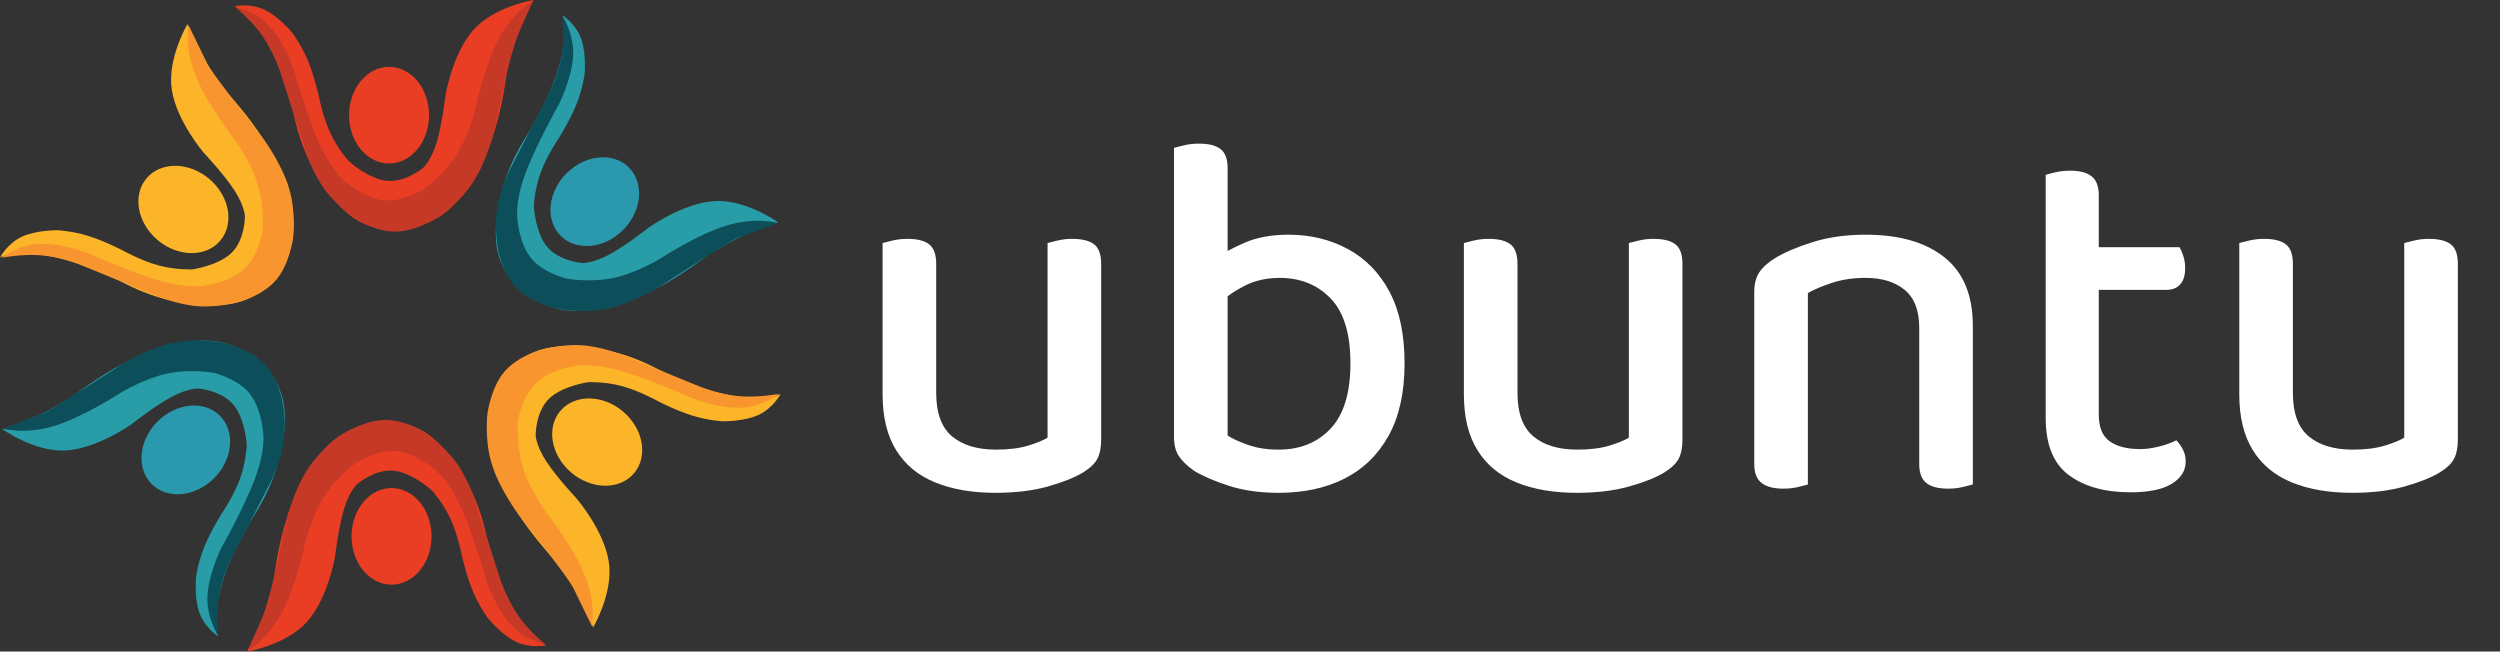
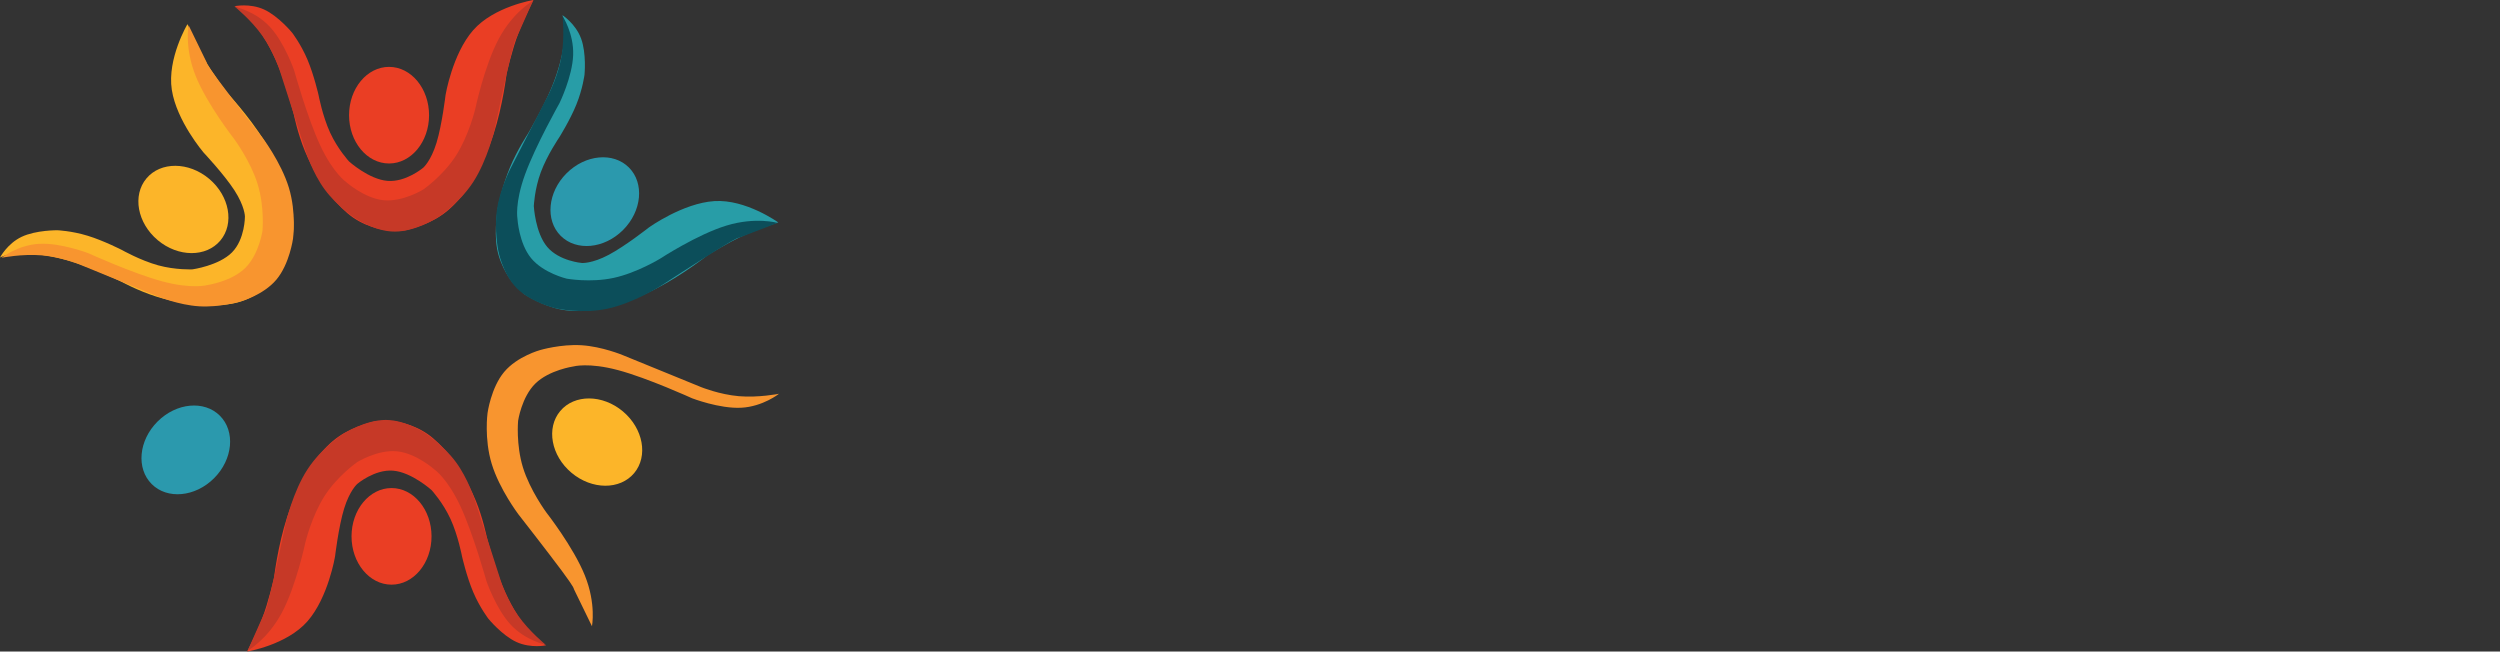
<svg xmlns="http://www.w3.org/2000/svg" width="1201" height="313" viewBox="0 0 1201 313" fill="none">
  <rect x="0" y="0" width="1201" height="313" fill="#333333" stroke="none" />
  <path fill-rule="evenodd" clip-rule="evenodd" d="M256.292 0C256.292 0 252.196 7.737 249.114 15.726C246.031 23.714 243.369 35.324 243.369 35.324C243.369 35.324 241.635 50.595 237.029 64.677C232.423 78.758 226.133 88.278 226.133 88.278C226.133 88.278 220.387 97.65 212.463 103.153C204.538 108.657 194.434 110.69 194.434 110.69H186.113C186.113 110.69 177.347 109.847 169.67 104.542C161.993 99.236 155.406 89.468 155.406 89.468C155.406 89.468 150.057 81.238 146.491 72.61C142.924 63.983 141.141 54.959 141.141 54.959C141.141 54.959 137.774 41.761 133.811 31.952C129.849 22.144 125.292 15.726 125.292 15.726C125.292 15.726 122.122 10.938 119.151 7.756C116.179 4.573 112.613 2.996 112.613 2.996C112.613 2.996 119.962 1.4 126.896 4.583C133.83 7.765 140.349 15.726 140.349 15.726C140.349 15.726 144.509 21.103 147.679 28.581C150.849 36.059 153.028 45.637 153.028 45.637C153.028 45.637 154.91 55.703 158.576 63.685C162.241 71.668 167.689 77.569 167.689 77.569C167.689 77.569 177.198 86.146 186.113 86.89C195.029 87.634 203.349 80.544 203.349 80.544C203.349 80.544 207.014 77.37 209.689 68.644C212.364 59.917 214.047 45.637 214.047 45.637C214.047 45.637 217.316 25.908 227.321 14.499C237.326 3.09 256.292 0 256.292 0Z" fill="#EA3E24" />
  <path fill-rule="evenodd" clip-rule="evenodd" d="M167.687 55.334C167.687 42.518 176.291 32.129 186.904 32.129C197.517 32.129 206.121 42.518 206.121 55.334C206.121 68.149 197.517 78.538 186.904 78.538C176.291 78.538 167.687 68.149 167.687 55.334Z" fill="#EA3E24" />
  <path fill-rule="evenodd" clip-rule="evenodd" d="M247.924 18.642C247.924 18.642 247.528 17.899 244.952 28.757C242.377 39.616 237.622 62.077 237.622 62.077C237.622 62.077 234.254 76.804 227.32 87.464C220.387 98.124 209.886 104.718 209.886 104.718C209.886 104.718 199.535 111.263 189.679 111.263C179.822 111.263 170.461 104.718 170.461 104.718C170.461 104.718 161.893 99.017 155.999 91.034C150.105 83.051 146.886 72.787 146.886 72.787L134.405 33.914C134.405 33.914 131.474 24.916 126.084 17.254C120.694 9.593 112.846 3.268 112.846 3.268C112.846 3.268 122.527 5.229 129.65 12.891C136.773 20.552 141.339 33.914 141.339 33.914C141.339 33.914 147.579 56.425 153.82 69.812C160.061 83.2 166.301 87.464 166.301 87.464C166.301 87.464 175.068 95.298 184.33 96.19C193.591 97.083 203.348 91.034 203.348 91.034C203.348 91.034 212.759 84.513 218.999 74.844C225.24 65.175 228.311 52.359 228.311 52.359C228.311 52.359 232.669 31.633 239.603 18.642C246.537 5.652 256.046 0.396 256.046 0.396L247.924 18.642Z" fill="#C63927" />
  <path fill-rule="evenodd" clip-rule="evenodd" d="M373.887 106.865C373.887 106.865 365.526 109.437 357.704 112.903C349.882 116.37 339.798 122.694 339.798 122.694C339.798 122.694 327.786 132.266 314.582 138.962C301.379 145.659 290.207 147.938 290.207 147.938C290.207 147.938 279.526 150.497 270.034 148.779C260.544 147.061 251.963 141.346 251.963 141.346L246.079 135.456C246.079 135.456 240.476 128.655 238.795 119.469C237.114 110.283 239.356 98.713 239.356 98.713C239.356 98.713 241.387 89.106 244.959 80.482C248.531 71.857 253.644 64.214 253.644 64.214C253.644 64.214 260.585 52.497 264.711 42.757C268.837 33.017 270.149 25.252 270.149 25.252C270.149 25.252 271.289 19.623 271.436 15.27C271.582 10.916 270.174 7.276 270.174 7.276C270.174 7.276 276.498 11.349 279.154 18.508C281.809 25.667 280.796 35.911 280.796 35.911C280.796 35.911 279.94 42.658 276.899 50.19C273.859 57.721 268.634 66.037 268.634 66.037C268.634 66.037 262.855 74.487 259.808 82.726C256.761 90.965 256.446 98.994 256.446 98.994C256.446 98.994 257.111 111.791 262.89 118.627C268.669 125.464 279.561 126.341 279.561 126.341C279.561 126.341 284.394 126.691 292.449 122.414C300.504 118.137 311.781 109.231 311.781 109.231C311.781 109.231 328.027 97.595 343.16 96.609C358.293 95.624 373.887 106.865 373.887 106.865Z" fill="#289DA7" />
-   <path fill-rule="evenodd" clip-rule="evenodd" d="M272.151 83.272C281.203 74.21 294.624 72.954 302.129 80.467C309.634 87.98 308.38 101.417 299.327 110.479C290.276 119.541 276.853 120.796 269.349 113.283C261.844 105.77 263.099 92.334 272.151 83.272Z" fill="#2B99AD" />
+   <path fill-rule="evenodd" clip-rule="evenodd" d="M272.151 83.272C281.203 74.21 294.624 72.954 302.129 80.467C309.634 87.98 308.38 101.417 299.327 110.479C290.276 119.541 276.853 120.796 269.349 113.283C261.844 105.77 263.099 92.334 272.151 83.272" fill="#2B99AD" />
  <path fill-rule="evenodd" clip-rule="evenodd" d="M354.916 114.239C354.916 114.239 355.162 113.433 345.671 119.288C336.18 125.143 316.953 137.66 316.953 137.66C316.953 137.66 304.17 145.689 291.737 148.318C279.304 150.948 267.222 148.178 267.222 148.178C267.222 148.178 255.279 145.478 248.31 138.501C241.34 131.524 239.344 120.27 239.344 120.27C239.344 120.27 237.312 110.173 238.784 100.356C240.255 90.539 245.228 81.002 245.228 81.002L263.859 44.68C263.859 44.68 268.143 36.242 269.743 27.009C271.344 17.776 270.261 7.749 270.261 7.749C270.261 7.749 275.721 15.988 275.347 26.448C274.972 36.908 268.763 49.588 268.763 49.588C268.763 49.588 257.276 69.923 252.232 83.807C247.189 97.691 248.59 105.124 248.59 105.124C248.59 105.124 249.256 116.869 255.174 124.056C261.093 131.244 272.265 133.873 272.265 133.873C272.265 133.873 283.525 135.924 294.767 133.504C306.009 131.085 317.233 124.196 317.233 124.196C317.233 124.196 334.954 112.627 349.033 108.349C363.112 104.071 373.548 107.087 373.548 107.087L354.916 114.239Z" fill="#0C4E5A" />
  <path fill-rule="evenodd" clip-rule="evenodd" d="M90.062 11.59C90.062 11.59 93.35 19.705 97.482 27.203C101.613 34.702 108.785 44.207 108.785 44.207C108.785 44.207 119.357 55.353 127.171 67.936C134.986 80.52 138.227 91.463 138.227 91.463C138.227 91.463 141.705 101.893 140.823 111.508C139.941 121.123 135.002 130.178 135.002 130.178L129.653 136.559C129.653 136.559 123.373 142.74 114.379 145.217C105.384 147.694 93.676 146.467 93.676 146.467C93.676 146.467 83.939 145.279 75.045 142.468C66.151 139.657 58.1 135.224 58.1 135.224C58.1 135.224 45.836 129.323 35.783 126.057C25.731 122.791 17.891 122.16 17.891 122.16C17.891 122.16 12.19 121.514 7.844 121.747C3.499 121.98 0 123.701 0 123.701C0 123.701 3.503 117.039 10.395 113.768C17.287 110.496 27.569 110.613 27.569 110.613C27.569 110.613 34.358 110.879 42.118 113.255C49.877 115.631 58.608 120.116 58.608 120.116C58.608 120.116 67.519 125.143 75.984 127.464C84.448 129.784 92.465 129.398 92.465 129.398C92.465 129.398 105.142 127.62 111.441 121.261C117.741 114.902 117.664 103.963 117.664 103.963C117.664 103.963 117.592 99.113 112.633 91.453C107.675 83.792 97.83 73.322 97.83 73.322C97.83 73.322 84.834 58.134 82.535 43.127C80.236 28.121 90.062 11.59 90.062 11.59Z" fill="#FCB529" />
  <path fill-rule="evenodd" clip-rule="evenodd" d="M75.757 115.362C65.95 107.125 63.531 93.849 70.353 85.709C77.175 77.57 90.655 77.65 100.462 85.888C110.269 94.126 112.688 107.402 105.866 115.541C99.044 123.68 85.563 123.6 75.757 115.362Z" fill="#FCB529" />
  <path fill-rule="evenodd" clip-rule="evenodd" d="M99.356 30.122C99.356 30.122 98.532 29.948 105.186 38.903C111.84 47.857 125.97 65.941 125.97 65.941C125.97 65.941 135.074 77.99 138.775 90.16C142.475 102.33 140.772 114.621 140.772 114.621C140.772 114.621 139.126 126.766 132.791 134.324C126.455 141.883 115.43 144.855 115.43 144.855C115.43 144.855 105.559 147.761 95.662 147.15C85.765 146.538 75.841 142.41 75.841 142.41L38.073 126.994C38.073 126.994 29.303 123.458 19.976 122.666C10.649 121.875 0.765 123.828 0.765 123.828C0.765 123.828 8.488 117.665 18.93 117.127C29.371 116.589 42.53 121.677 42.53 121.677C42.53 121.677 63.767 131.36 78.022 135.18C92.278 138.999 99.552 136.955 99.552 136.955C99.552 136.955 111.182 135.267 117.818 128.738C124.454 122.209 126.098 110.838 126.098 110.838C126.098 110.838 127.156 99.43 123.769 88.429C120.382 77.428 112.549 66.835 112.549 66.835C112.549 66.835 99.491 50.171 94.007 36.503C88.524 22.835 90.615 12.164 90.615 12.164L99.356 30.122Z" fill="#F8952F" />
  <path fill-rule="evenodd" clip-rule="evenodd" d="M118.707 313.001C118.707 313.001 122.803 305.264 125.886 297.275C128.968 289.287 131.631 277.677 131.631 277.677C131.631 277.677 133.364 262.405 137.97 248.324C142.577 234.242 148.867 224.723 148.867 224.723C148.867 224.723 154.612 215.352 162.536 209.847C170.461 204.344 180.565 202.311 180.565 202.311H188.886C188.886 202.311 197.652 203.154 205.329 208.459C213.006 213.765 219.594 223.532 219.594 223.532C219.594 223.532 224.943 231.763 228.509 240.391C232.075 249.018 233.858 258.042 233.858 258.042C233.858 258.042 237.226 271.24 241.188 281.049C245.15 290.857 249.707 297.275 249.707 297.275C249.707 297.275 252.877 302.063 255.848 305.245C258.82 308.427 262.386 310.005 262.386 310.005C262.386 310.005 255.037 311.601 248.103 308.418C241.169 305.236 234.65 297.275 234.65 297.275C234.65 297.275 230.49 291.898 227.32 284.42C224.15 276.942 221.971 267.364 221.971 267.364C221.971 267.364 220.089 257.298 216.424 249.316C212.758 241.333 207.31 235.432 207.31 235.432C207.31 235.432 197.801 226.855 188.886 226.111C179.971 225.367 171.65 232.458 171.65 232.458C171.65 232.458 167.985 235.631 165.31 244.357C162.635 253.084 160.951 267.364 160.951 267.364C160.951 267.364 157.683 287.093 147.678 298.502C137.673 309.911 118.707 313.001 118.707 313.001Z" fill="#EA3E24" />
  <path fill-rule="evenodd" clip-rule="evenodd" d="M207.31 257.666C207.31 270.482 198.706 280.871 188.093 280.871C177.48 280.871 168.876 270.482 168.876 257.666C168.876 244.851 177.48 234.461 188.093 234.461C198.706 234.461 207.31 244.851 207.31 257.666Z" fill="#EA3E24" />
  <path fill-rule="evenodd" clip-rule="evenodd" d="M127.074 294.357C127.074 294.357 127.471 295.101 130.046 284.242C132.622 273.383 137.376 250.922 137.376 250.922C137.376 250.922 140.744 236.195 147.678 225.536C154.612 214.875 165.112 208.281 165.112 208.281C165.112 208.281 175.464 201.736 185.32 201.736C195.176 201.736 204.537 208.281 204.537 208.281C204.537 208.281 213.105 213.983 218.999 221.965C224.893 229.948 228.113 240.212 228.113 240.212L240.594 279.085C240.594 279.085 243.525 288.084 248.915 295.745C254.304 303.407 262.152 309.731 262.152 309.731C262.152 309.731 252.472 307.77 245.348 300.108C238.225 292.447 233.66 279.085 233.66 279.085C233.66 279.085 227.419 256.575 221.179 243.187C214.938 229.8 208.697 225.536 208.697 225.536C208.697 225.536 199.931 217.702 190.669 216.809C181.407 215.917 171.65 221.965 171.65 221.965C171.65 221.965 162.24 228.487 155.999 238.155C149.759 247.824 146.688 260.641 146.688 260.641C146.688 260.641 142.329 281.366 135.395 294.357C128.461 307.347 118.952 312.603 118.952 312.603L127.074 294.357Z" fill="#C63927" />
-   <path fill-rule="evenodd" clip-rule="evenodd" d="M1.109 206.136C1.109 206.136 9.471 203.564 17.292 200.097C25.114 196.631 35.198 190.306 35.198 190.306C35.198 190.306 47.21 180.735 60.413 174.038C73.617 167.342 84.789 165.063 84.789 165.063C84.789 165.063 95.471 162.504 104.962 164.222C114.453 165.939 123.033 171.654 123.033 171.654L128.917 177.544C128.917 177.544 134.52 184.346 136.201 193.532C137.882 202.718 135.641 214.287 135.641 214.287C135.641 214.287 133.609 223.894 130.037 232.519C126.465 241.144 121.352 248.787 121.352 248.787C121.352 248.787 114.411 260.504 110.285 270.244C106.159 279.984 104.847 287.748 104.847 287.748C104.847 287.748 103.707 293.377 103.561 297.731C103.414 302.085 104.822 305.724 104.822 305.724C104.822 305.724 98.498 301.651 95.843 294.493C93.187 287.334 94.2 277.09 94.2 277.09C94.2 277.09 95.057 270.343 98.097 262.811C101.138 255.28 106.362 246.964 106.362 246.964C106.362 246.964 112.141 238.514 115.188 230.275C118.235 222.036 118.55 214.007 118.55 214.007C118.55 214.007 117.885 201.21 112.106 194.373C106.327 187.536 95.435 186.66 95.435 186.66C95.435 186.66 90.603 186.309 82.548 190.587C74.492 194.864 63.215 203.769 63.215 203.769C63.215 203.769 46.969 215.406 31.836 216.391C16.703 217.377 1.109 206.136 1.109 206.136Z" fill="#289DA7" />
  <path fill-rule="evenodd" clip-rule="evenodd" d="M102.843 229.73C93.792 238.792 80.369 240.048 72.865 232.535C65.36 225.022 66.615 211.585 75.666 202.523C84.719 193.461 98.141 192.205 105.645 199.718C113.15 207.231 111.896 220.668 102.843 229.73Z" fill="#2B99AD" />
-   <path fill-rule="evenodd" clip-rule="evenodd" d="M20.078 198.762C20.078 198.762 19.833 199.567 29.324 193.713C38.815 187.857 58.042 175.341 58.042 175.341C58.042 175.341 70.825 167.312 83.258 164.682C95.691 162.053 107.773 164.823 107.773 164.823C107.773 164.823 119.716 167.523 126.685 174.499C133.654 181.477 135.651 192.731 135.651 192.731C135.651 192.731 137.682 202.828 136.211 212.645C134.74 222.462 129.767 231.999 129.767 231.999L111.135 268.321C111.135 268.321 106.852 276.759 105.252 285.991C103.651 295.224 104.734 305.251 104.734 305.251C104.734 305.251 99.273 297.012 99.648 286.552C100.022 276.093 106.232 263.413 106.232 263.413C106.232 263.413 117.719 243.078 122.763 229.194C127.806 215.31 126.405 207.877 126.405 207.877C126.405 207.877 125.74 196.132 119.821 188.945C113.902 181.757 102.73 179.127 102.73 179.127C102.73 179.127 91.47 177.077 80.228 179.496C68.986 181.915 57.762 188.805 57.762 188.805C57.762 188.805 40.041 200.374 25.962 204.651C11.883 208.929 1.447 205.914 1.447 205.914L20.078 198.762Z" fill="#0C4E5A" />
-   <path fill-rule="evenodd" clip-rule="evenodd" d="M284.934 301.411C284.934 301.411 281.647 293.297 277.515 285.798C273.384 278.3 266.212 268.795 266.212 268.795C266.212 268.795 255.64 257.649 247.825 245.065C240.011 232.481 236.769 221.538 236.769 221.538C236.769 221.538 233.292 211.108 234.174 201.494C235.056 191.879 239.996 182.823 239.996 182.823L245.344 176.442C245.344 176.442 251.624 170.261 260.618 167.784C269.613 165.307 281.321 166.534 281.321 166.534C281.321 166.534 291.058 167.722 299.952 170.533C308.846 173.344 316.897 177.777 316.897 177.777C316.897 177.777 329.161 183.678 339.214 186.944C349.266 190.21 357.107 190.841 357.107 190.841C357.107 190.841 362.807 191.488 367.152 191.254C371.498 191.021 374.997 189.3 374.997 189.3C374.997 189.3 371.495 195.962 364.603 199.234C357.71 202.506 347.428 202.388 347.428 202.388C347.428 202.388 340.639 202.122 332.88 199.747C325.12 197.371 316.389 192.885 316.389 192.885C316.389 192.885 307.477 187.858 299.013 185.538C290.549 183.217 282.532 183.603 282.532 183.603C282.532 183.603 269.855 185.382 263.555 191.74C257.256 198.099 257.333 209.038 257.333 209.038C257.333 209.038 257.405 213.888 262.364 221.549C267.323 229.209 277.167 239.68 277.167 239.68C277.167 239.68 290.162 254.868 292.462 269.874C294.761 284.88 284.934 301.411 284.934 301.411Z" fill="#FCB529" />
  <path fill-rule="evenodd" clip-rule="evenodd" d="M299.243 197.639C309.049 205.876 311.469 219.153 304.646 227.292C297.824 235.431 284.344 235.351 274.538 227.113C264.731 218.876 262.312 205.6 269.134 197.461C275.956 189.321 289.436 189.401 299.243 197.639Z" fill="#FCB529" />
  <path fill-rule="evenodd" clip-rule="evenodd" d="M275.638 282.881C275.638 282.881 276.462 283.055 269.809 274.1C263.155 265.145 249.024 247.061 249.024 247.061C249.024 247.061 239.92 235.012 236.22 222.842C232.52 210.673 234.223 198.381 234.223 198.381C234.223 198.381 235.869 186.236 242.204 178.678C248.539 171.119 259.565 168.147 259.565 168.147C259.565 168.147 269.435 165.241 279.333 165.853C289.23 166.464 299.153 170.593 299.153 170.593L336.922 186.008C336.922 186.008 345.692 189.544 355.019 190.336C364.346 191.127 374.23 189.174 374.23 189.174C374.23 189.174 366.506 195.337 356.065 195.875C345.624 196.413 332.464 191.325 332.464 191.325C332.464 191.325 311.228 181.642 296.972 177.823C282.717 174.003 275.442 176.048 275.442 176.048C275.442 176.048 263.813 177.735 257.177 184.264C250.54 190.793 248.897 202.164 248.897 202.164C248.897 202.164 247.838 213.572 251.226 224.573C254.613 235.574 262.446 246.167 262.446 246.167C262.446 246.167 275.504 262.832 280.987 276.5C286.471 290.167 284.38 300.838 284.38 300.838L275.638 282.881Z" fill="#F8952F" />
  <mask id="mask0_3722_1576" style="mask-type:luminance" maskUnits="userSpaceOnUse" x="403" y="27" width="798" height="271">
    <path d="M1201 27H403V298H1201V27Z" fill="white" />
  </mask>
  <g mask="url(#mask0_3722_1576)">
-     <path d="M424 189.5V168.25H449.75V188.75C449.75 198.417 452.292 205.375 457.375 209.625C462.458 213.875 469.5 216 478.5 216C484.5 216 489.583 215.375 493.75 214.125C497.917 212.875 501.083 211.583 503.25 210.25V168.25H529V211.25C529 214.917 528.417 217.917 527.25 220.25C526.083 222.583 523.75 224.833 520.25 227C516.083 229.5 510.417 231.75 503.25 233.75C496.083 235.75 487.75 236.75 478.25 236.75C467.083 236.75 457.417 235.083 449.25 231.75C441.083 228.417 434.833 223.25 430.5 216.25C426.167 209.25 424 200.333 424 189.5ZM529 180.75H503.25V116.75C504.417 116.417 506.083 116 508.25 115.5C510.417 115 512.667 114.75 515 114.75C519.833 114.75 523.375 115.625 525.625 117.375C527.875 119.125 529 122.25 529 126.75V180.75ZM449.75 180.75H424V116.75C425.167 116.417 426.833 116 429 115.5C431.167 115 433.5 114.75 436 114.75C440.667 114.75 444.125 115.625 446.375 117.375C448.625 119.125 449.75 122.25 449.75 126.75V180.75ZM619 112.75C629.5 112.75 639 115.042 647.5 119.625C656 124.208 662.667 131.042 667.5 140.125C672.333 149.208 674.75 160.667 674.75 174.5C674.75 188.5 672.208 200.083 667.125 209.25C662.042 218.417 655 225.292 646 229.875C637 234.458 626.417 236.75 614.25 236.75C605.417 236.75 597.583 235.667 590.75 233.5C583.917 231.333 578.25 228.917 573.75 226.25C570.25 223.75 567.75 221.333 566.25 219C564.75 216.667 564 213.667 564 210V128.25H589.75V209.25C592.083 210.75 595.375 212.25 599.625 213.75C603.875 215.25 608.75 216 614.25 216C624.583 216 632.917 212.625 639.25 205.875C645.583 199.125 648.75 188.667 648.75 174.5C648.75 160.333 645.583 149.958 639.25 143.375C632.917 136.792 624.75 133.5 614.75 133.5C608.583 133.5 603.083 134.708 598.25 137.125C593.417 139.542 589.417 142.25 586.25 145.25L583.25 124.5C587.083 121.833 591.958 119.208 597.875 116.625C603.792 114.042 610.833 112.75 619 112.75ZM589.75 133.75H564V71C565.167 70.667 566.833 70.25 569 69.75C571.167 69.25 573.5 69 576 69C580.667 69 584.125 69.875 586.375 71.625C588.625 73.375 589.75 76.417 589.75 80.75V133.75ZM703.25 189.5V168.25H729V188.75C729 198.417 731.542 205.375 736.625 209.625C741.708 213.875 748.75 216 757.75 216C763.75 216 768.833 215.375 773 214.125C777.167 212.875 780.333 211.583 782.5 210.25V168.25H808.25V211.25C808.25 214.917 807.667 217.917 806.5 220.25C805.333 222.583 803 224.833 799.5 227C795.333 229.5 789.667 231.75 782.5 233.75C775.333 235.75 767 236.75 757.5 236.75C746.333 236.75 736.667 235.083 728.5 231.75C720.333 228.417 714.083 223.25 709.75 216.25C705.417 209.25 703.25 200.333 703.25 189.5ZM808.25 180.75H782.5V116.75C783.667 116.417 785.333 116 787.5 115.5C789.667 115 791.917 114.75 794.25 114.75C799.083 114.75 802.625 115.625 804.875 117.375C807.125 119.125 808.25 122.25 808.25 126.75V180.75ZM729 180.75H703.25V116.75C704.417 116.417 706.083 116 708.25 115.5C710.417 115 712.75 114.75 715.25 114.75C719.917 114.75 723.375 115.625 725.625 117.375C727.875 119.125 729 122.25 729 126.75V180.75ZM947.75 156.5V181.25H922V157.5C922 149.167 919.667 143.083 915 139.25C910.333 135.417 904.083 133.5 896.25 133.5C890.417 133.5 885.167 134.25 880.5 135.75C875.833 137.25 871.833 138.917 868.5 140.75V181.25H842.75V140.25C842.75 136.417 843.542 133.292 845.125 130.875C846.708 128.458 849.25 126.167 852.75 124C857.417 121.167 863.5 118.583 871 116.25C878.5 113.917 886.917 112.75 896.25 112.75C912.417 112.75 925.042 116.375 934.125 123.625C943.208 130.875 947.75 141.833 947.75 156.5ZM842.75 168.25H868.5V232.75C867.333 233.083 865.708 233.5 863.625 234C861.542 234.5 859.25 234.75 856.75 234.75C852.083 234.75 848.583 233.833 846.25 232C843.917 230.167 842.75 227.167 842.75 223V168.25ZM922 168.25H947.75V232.75C946.583 233.083 944.917 233.5 942.75 234C940.583 234.5 938.333 234.75 936 234.75C931.167 234.75 927.625 233.833 925.375 232C923.125 230.167 922 227.167 922 223V168.25ZM982.75 167.25H1008.25V199.25C1008.25 205.25 1010 209.5 1013.5 212C1017 214.5 1021.92 215.75 1028.25 215.75C1030.92 215.75 1033.92 215.333 1037.25 214.5C1040.58 213.667 1043.33 212.667 1045.5 211.5C1046.67 212.667 1047.71 214.125 1048.62 215.875C1049.54 217.625 1050 219.583 1050 221.75C1050 226.083 1047.79 229.625 1043.38 232.375C1038.96 235.125 1032.33 236.5 1023.5 236.5C1011.17 236.5 1001.29 233.75 993.875 228.25C986.458 222.75 982.75 213.583 982.75 200.75V167.25ZM997.25 139.25V118.75H1047C1047.67 119.75 1048.29 121.167 1048.88 123C1049.46 124.833 1049.75 126.75 1049.75 128.75C1049.75 132.25 1048.96 134.875 1047.38 136.625C1045.79 138.375 1043.58 139.25 1040.75 139.25H997.25ZM1008.25 174.25H982.75V84C983.75 83.667 985.333 83.25 987.5 82.75C989.667 82.25 992 82 994.5 82C999.167 82 1002.62 82.917 1004.88 84.75C1007.12 86.583 1008.25 89.583 1008.25 93.75V174.25ZM1075.75 189.5V168.25H1101.5V188.75C1101.5 198.417 1104.04 205.375 1109.12 209.625C1114.21 213.875 1121.25 216 1130.25 216C1136.25 216 1141.33 215.375 1145.5 214.125C1149.67 212.875 1152.83 211.583 1155 210.25V168.25H1180.75V211.25C1180.75 214.917 1180.17 217.917 1179 220.25C1177.83 222.583 1175.5 224.833 1172 227C1167.83 229.5 1162.17 231.75 1155 233.75C1147.83 235.75 1139.5 236.75 1130 236.75C1118.83 236.75 1109.17 235.083 1101 231.75C1092.83 228.417 1086.58 223.25 1082.25 216.25C1077.92 209.25 1075.75 200.333 1075.75 189.5ZM1180.75 180.75H1155V116.75C1156.17 116.417 1157.83 116 1160 115.5C1162.17 115 1164.42 114.75 1166.75 114.75C1171.58 114.75 1175.12 115.625 1177.38 117.375C1179.62 119.125 1180.75 122.25 1180.75 126.75V180.75ZM1101.5 180.75H1075.75V116.75C1076.92 116.417 1078.58 116 1080.75 115.5C1082.92 115 1085.25 114.75 1087.75 114.75C1092.42 114.75 1095.88 115.625 1098.12 117.375C1100.38 119.125 1101.5 122.25 1101.5 126.75V180.75Z" fill="white" />
-   </g>
+     </g>
</svg>